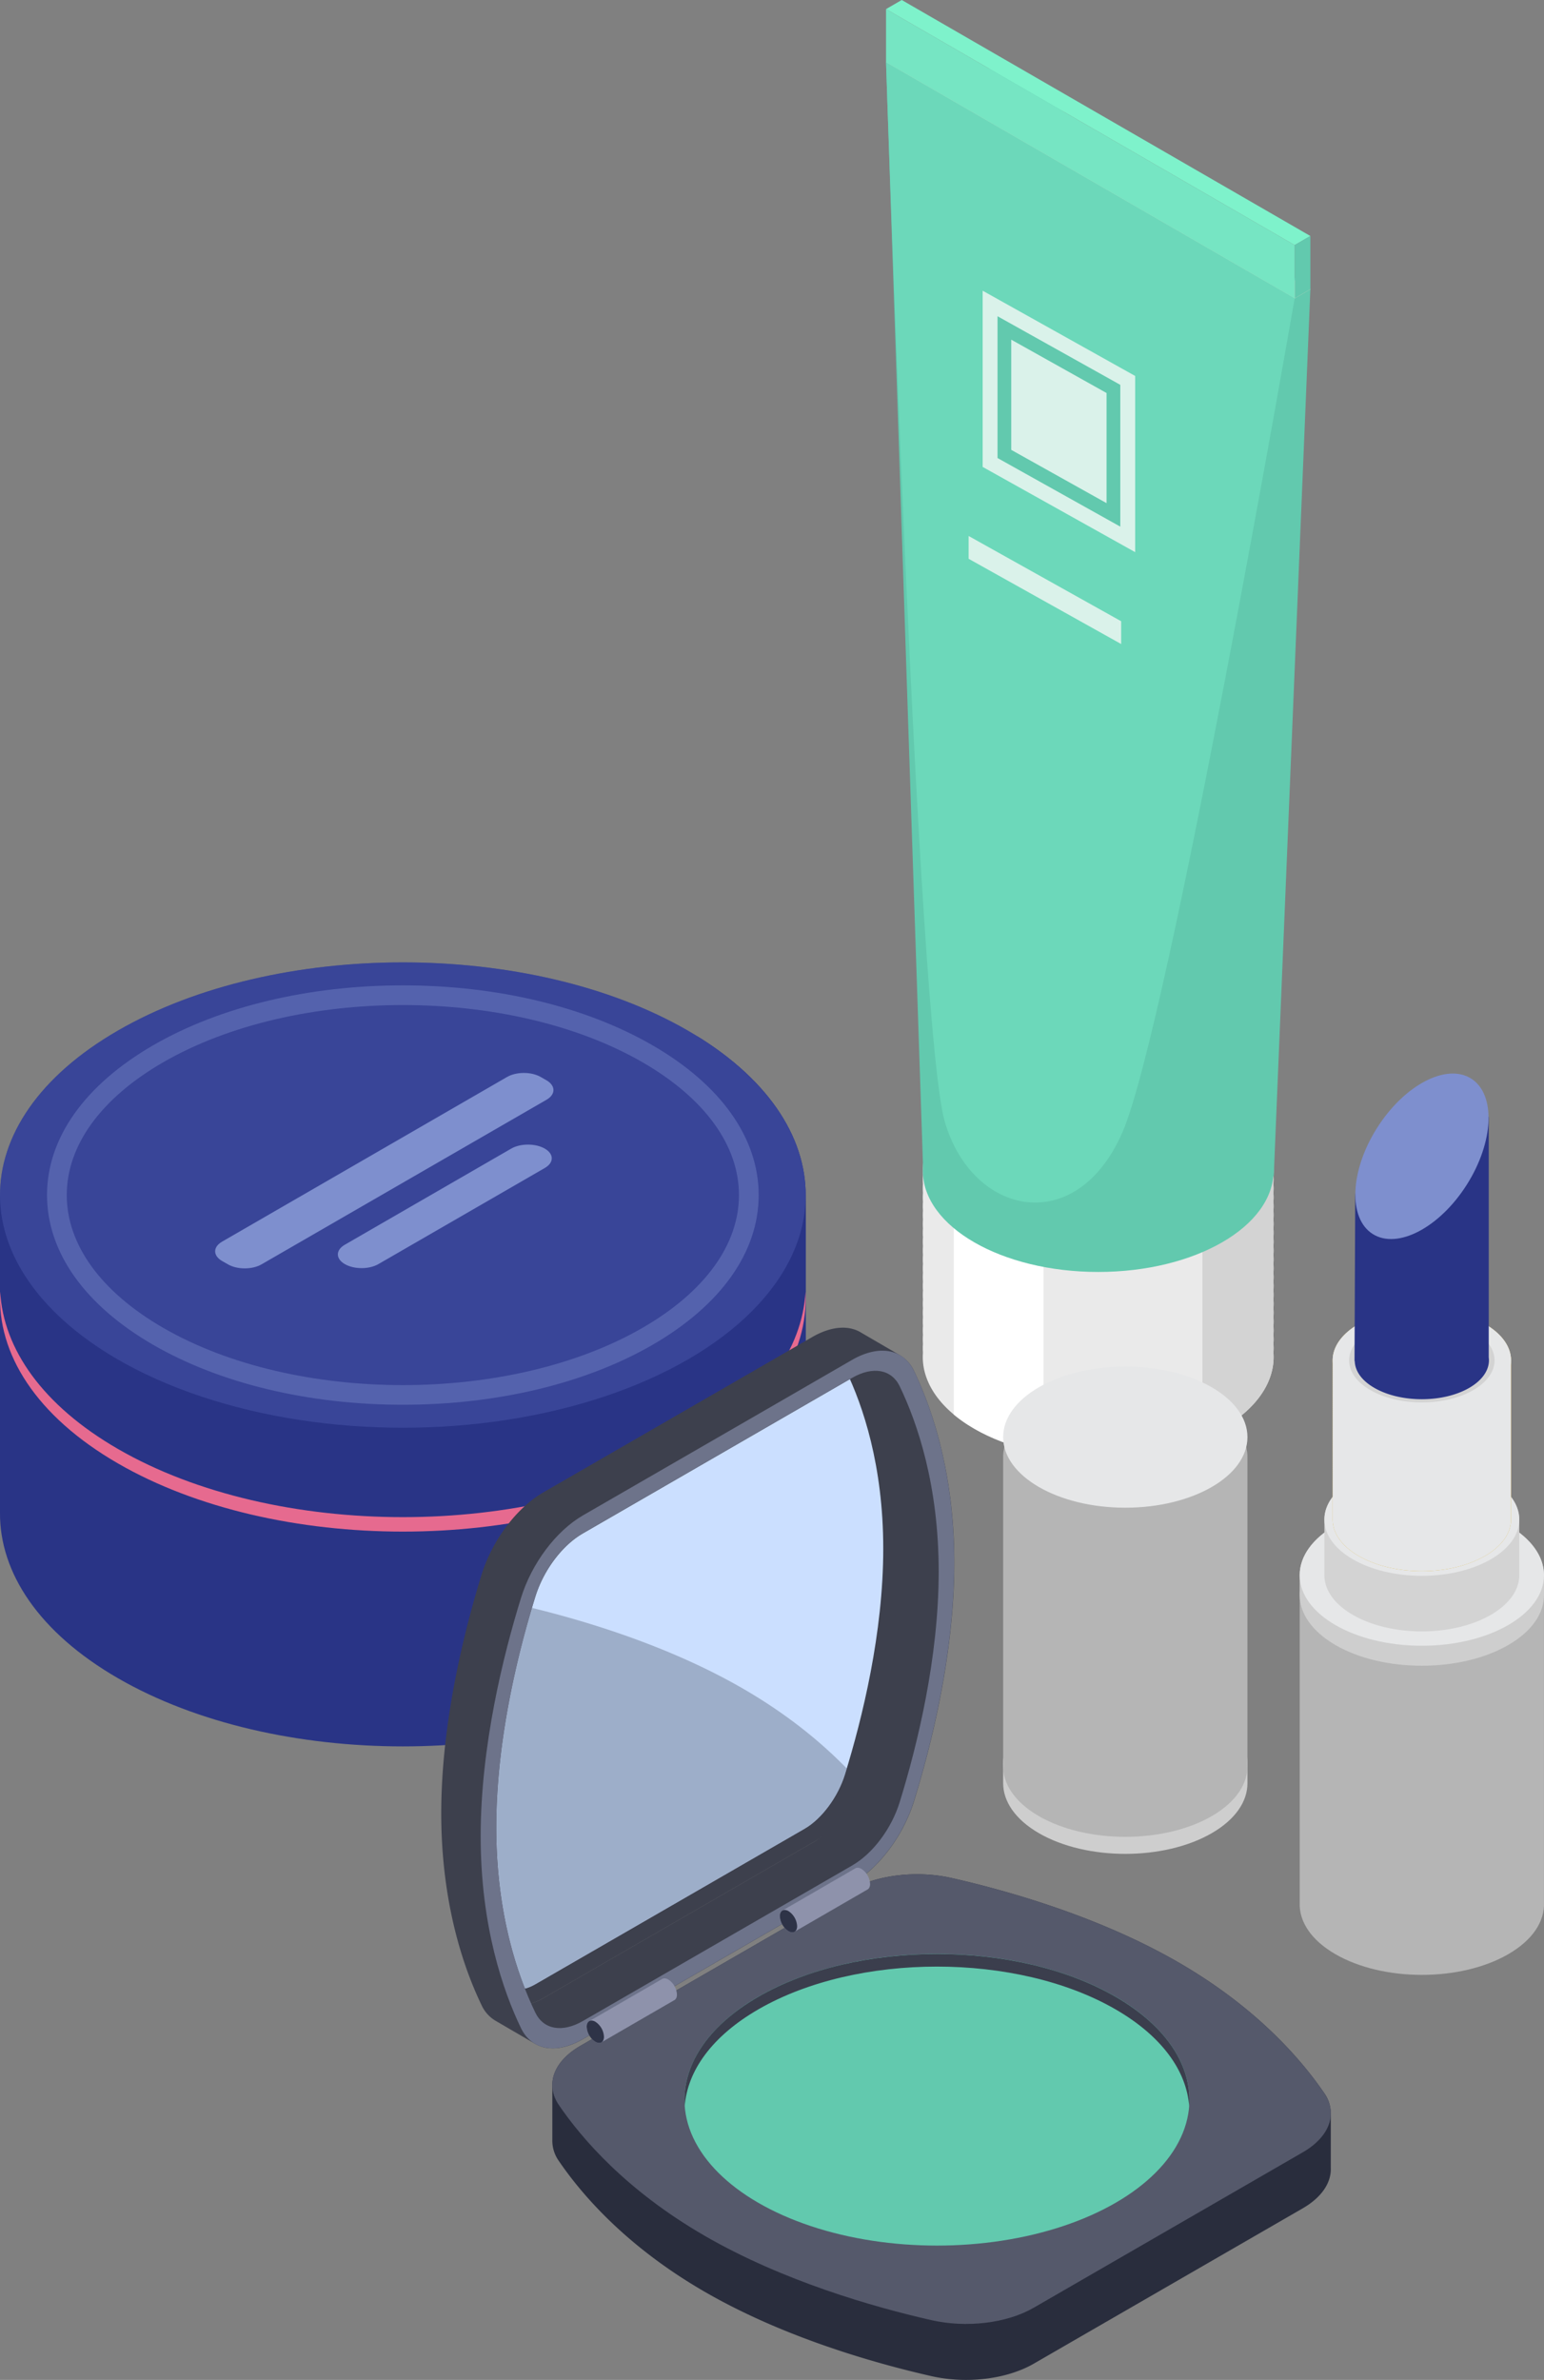
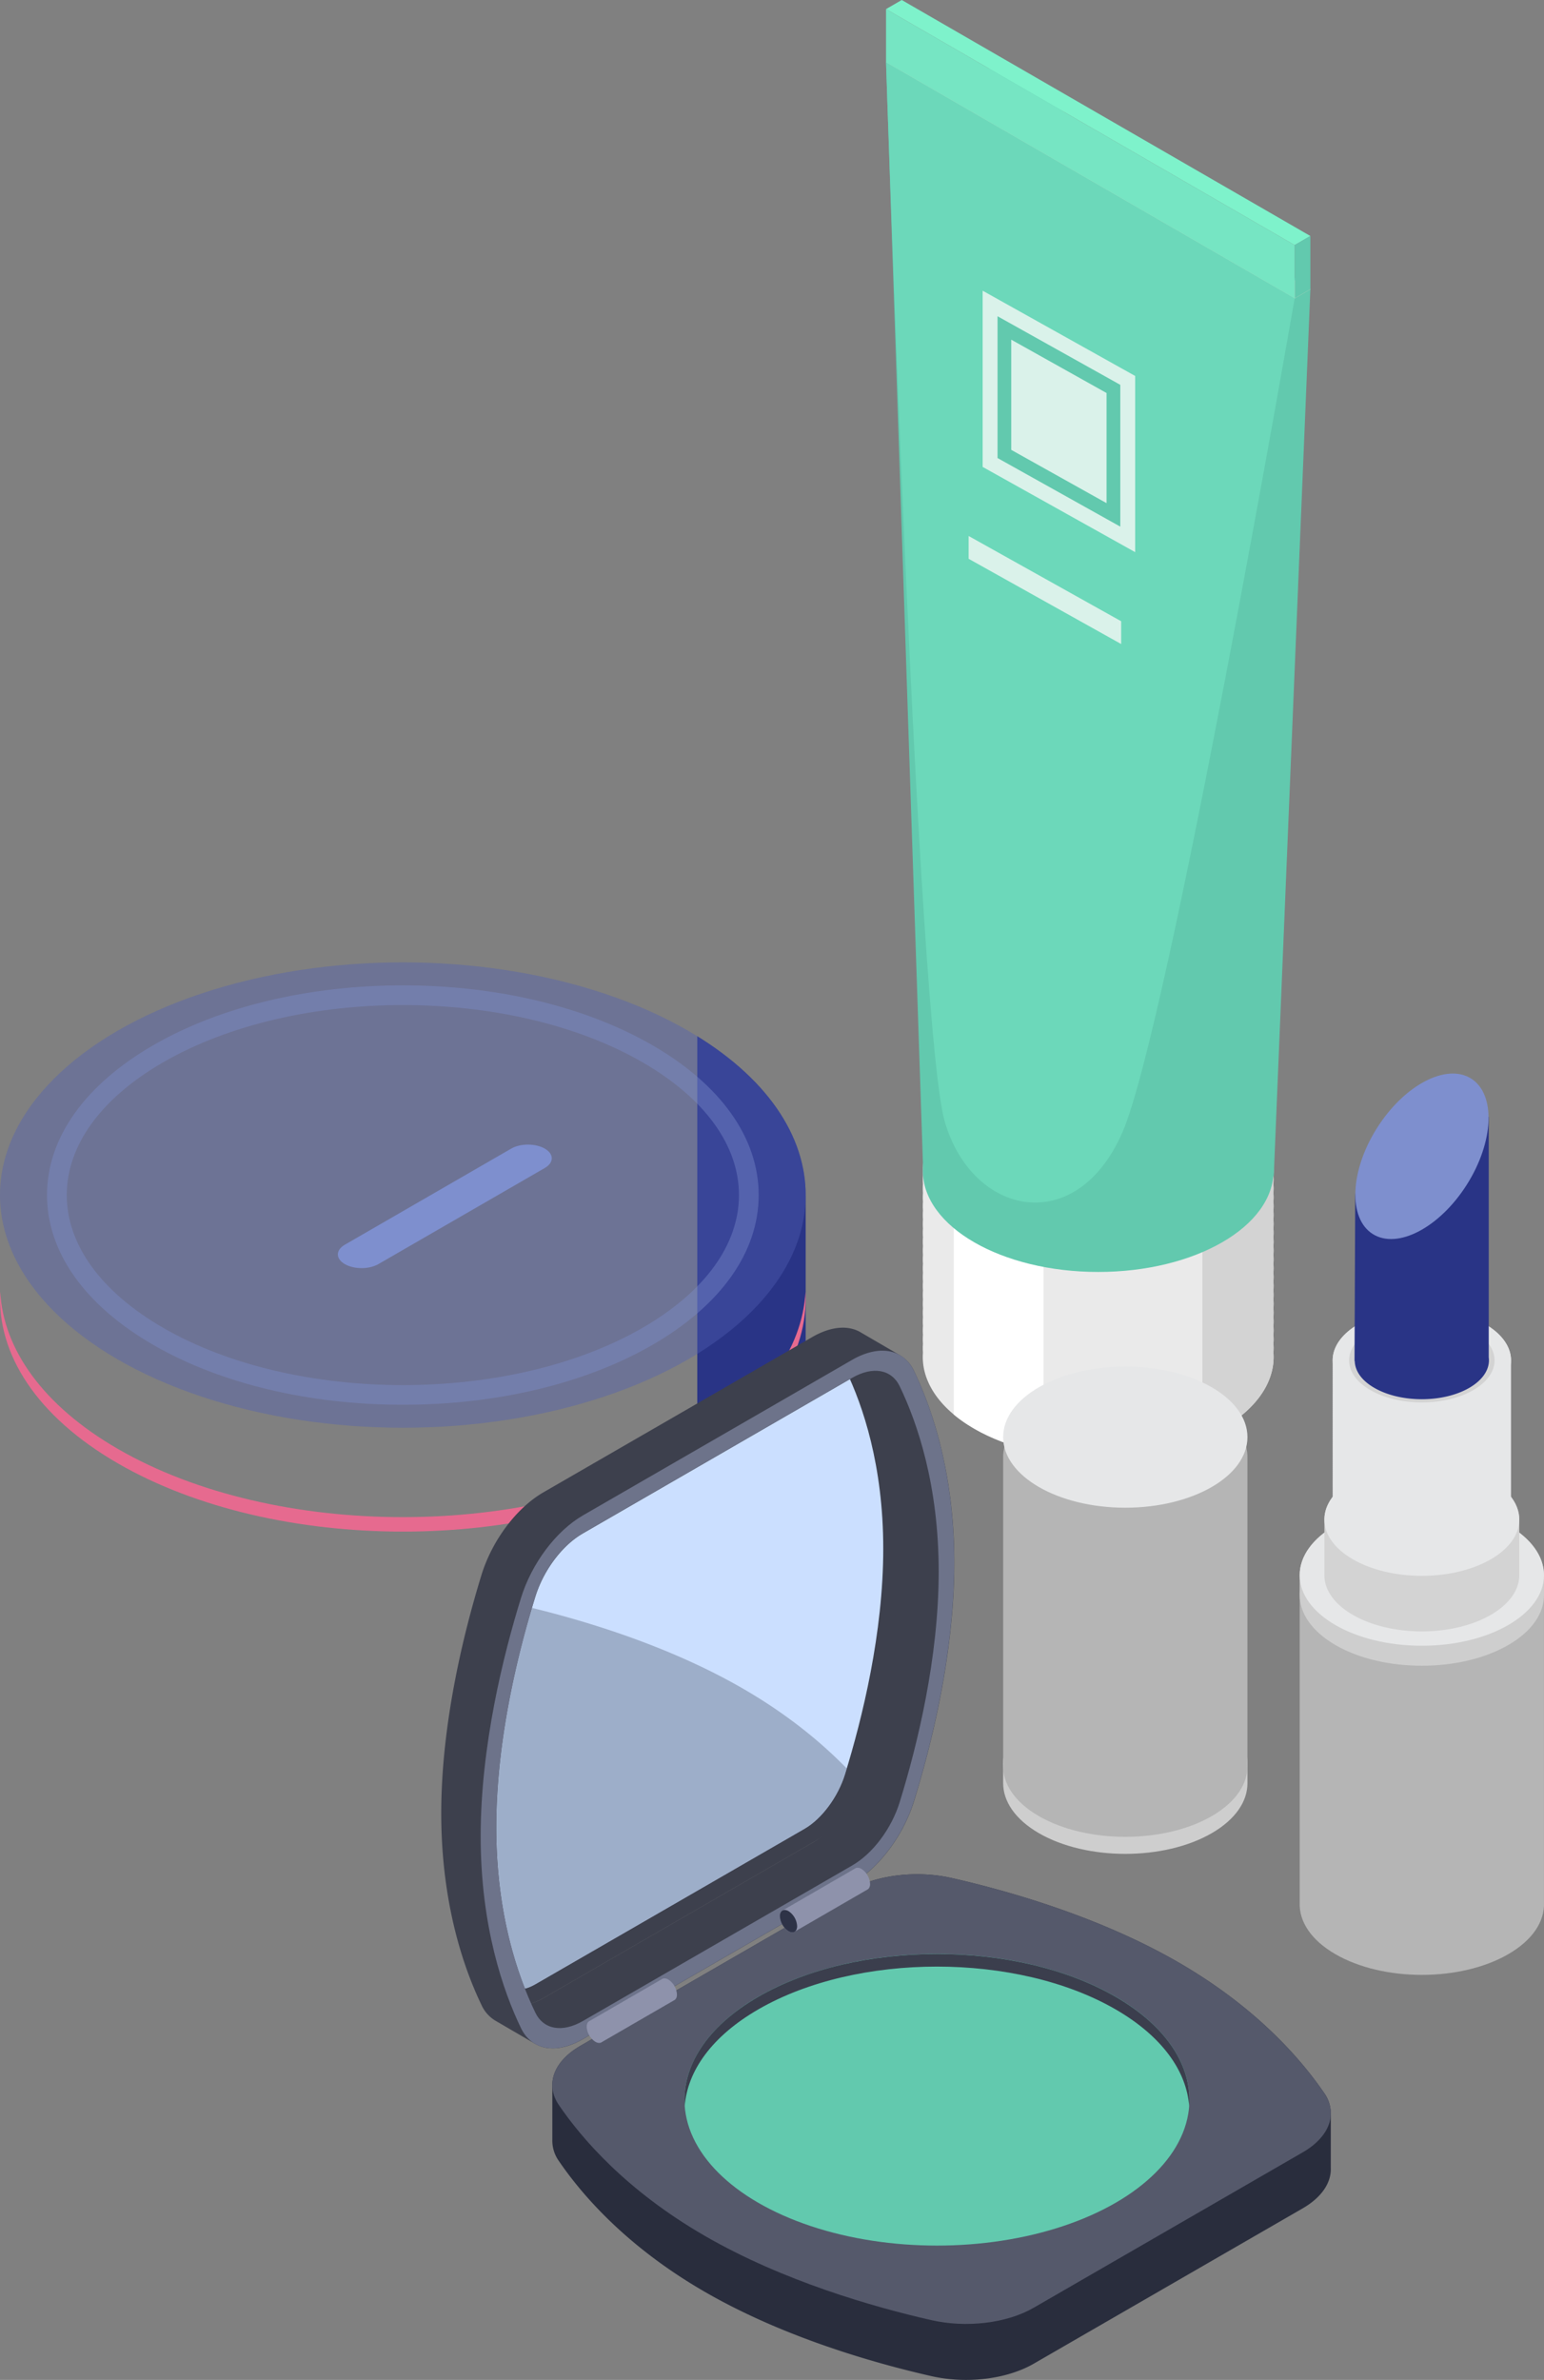
<svg xmlns="http://www.w3.org/2000/svg" viewBox="0 0 925.11 1425.36">
  <rect x="0" y="0" width="925.11" height="1425.36" fill="#808080" stroke="none" />
  <defs>
    <style>.a{fill:#eaeaea;}.b,.w{fill:#293486;}.c{fill:none;}.d,.o,.p,.w{isolation:isolate;}.e{clip-path:url(#a);}.f{fill:#fff;}.g{fill:#d3d3d3;}.h{fill:#62c9ae;}.i{fill:#ffdac9;}.j{fill:#7ef2cb;}.k{fill:#76e5c3;}.l{fill:#6cd8ba;}.m{fill:#daf2ea;}.n{clip-path:url(#b);}.o{fill:#5061b5;}.o,.p{opacity:0.4;}.q{fill:#7e8fce;}.r{fill:#e66a8f;mix-blend-mode:multiply;}.s{fill:#b5b5b5;}.t{fill:#cecece;}.u{fill:#e6e7e8;}.v{fill:#d9ae23;}.x{fill:#3d404d;}.y{fill:#cbdfff;}.z{fill:#6d738a;}.aa{fill:#292d3d;}.ab{fill:#55596b;}.ac{fill:#3b3e4d;}.ad{fill:#8e92ab;}.ae{fill:#2e3347;}.af{clip-path:url(#c);}.ag{opacity:0.28;}</style>
    <clipPath id="a">
      <path class="a" d="M763,703.78c1.24-16.4-9-33-30.67-45.56-41-23.69-107.57-23.69-148.61,0C562,670.74,551.79,687.38,553,703.78a36.2,36.2,0,0,0,0,5.31,36.33,36.33,0,0,0,0,5.32,36.2,36.2,0,0,0,0,5.31,36.33,36.33,0,0,0,0,5.32,36.2,36.2,0,0,0,0,5.31,36.33,36.33,0,0,0,0,5.32,36.2,36.2,0,0,0,0,5.31,36.33,36.33,0,0,0,0,5.32,36.2,36.2,0,0,0,0,5.31,36.33,36.33,0,0,0,0,5.32,36.2,36.2,0,0,0,0,5.31,36.2,36.2,0,0,0,0,5.31,36.33,36.33,0,0,0,0,5.32,36.2,36.2,0,0,0,0,5.31,36.33,36.33,0,0,0,0,5.32,36.2,36.2,0,0,0,0,5.31,36.33,36.33,0,0,0,0,5.32,36.2,36.2,0,0,0,0,5.31,36.33,36.33,0,0,0,0,5.32,36.2,36.2,0,0,0,0,5.31c-1.24,16.4,9,33,30.67,45.56,41,23.69,107.57,23.69,148.61,0C754,843.11,764.22,826.47,763,810.07a36.2,36.2,0,0,0,0-5.31,36.33,36.33,0,0,0,0-5.32,36.2,36.2,0,0,0,0-5.31,36.33,36.33,0,0,0,0-5.32,36.2,36.2,0,0,0,0-5.31,36.33,36.33,0,0,0,0-5.32,36.2,36.2,0,0,0,0-5.31,36.33,36.33,0,0,0,0-5.32,36.2,36.2,0,0,0,0-5.31,36.2,36.2,0,0,0,0-5.31,36.33,36.33,0,0,0,0-5.32,36.2,36.2,0,0,0,0-5.31,36.33,36.33,0,0,0,0-5.32,36.2,36.2,0,0,0,0-5.31,36.33,36.33,0,0,0,0-5.32,36.2,36.2,0,0,0,0-5.31,36.33,36.33,0,0,0,0-5.32,36.2,36.2,0,0,0,0-5.31,36.33,36.33,0,0,0,0-5.32A36.2,36.2,0,0,0,763,703.78Z" />
    </clipPath>
    <clipPath id="b">
      <path class="b" d="M482.73,716.31c.26-35.86-23.3-71.76-70.68-99.12-94.26-54.42-247.09-54.42-341.35,0C23.31,644.55-.24,680.45,0,716.31V906c-.25,35.85,23.3,71.76,70.69,99.11,94.26,54.43,247.09,54.43,341.35,0C459.43,977.78,483,941.87,482.73,906c0-.39,0-.77,0-1.16s0-.77,0-1.15,0-.77,0-1.15,0-.77,0-1.16,0-.76,0-1.15,0-.77,0-1.15,0-.77,0-1.15,0-.77,0-1.16,0-.77,0-1.15,0-.77,0-1.15,0-.77,0-1.16,0-.76,0-1.15,0-.77,0-1.15,0-.77,0-1.15,0-.77,0-1.16,0-.77,0-1.15,0-.77,0-1.15,0-.77,0-1.16,0-.76,0-1.15,0-.77,0-1.15,0-.77,0-1.15,0-.77,0-1.16,0-.77,0-1.15,0-.77,0-1.15,0-.77,0-1.16,0-122.45,0-122.84,0-.76,0-1.15,0-.77,0-1.15,0-.77,0-1.15,0-.77,0-1.16,0-.77,0-1.15,0-.77,0-1.15,0-.77,0-1.16,0-.76,0-1.15,0-.77,0-1.15,0-.77,0-1.15,0-.77,0-1.16,0-.77,0-1.15,0-.77,0-1.15,0-.77,0-1.16,0-.76,0-1.15,0-.77,0-1.15,0-.77,0-1.15,0-.77,0-1.16,0-.77,0-1.15,0-.77,0-1.15,0-.77,0-1.16,0-.76,0-1.15,0-.77,0-1.15,0-.77,0-1.15,0-.77,0-1.16,0-.77,0-1.15,0-.77,0-1.15,0-.77,0-1.16,0-.76,0-1.15,0-.77,0-1.15,0-.77,0-1.15,0-.77,0-1.16S482.74,716.69,482.73,716.31Z" />
    </clipPath>
    <clipPath id="c">
      <path class="c" d="M482.07,1095.3c10.29-6,20-19,24.21-32.59,10.46-33.81,22.93-84.71,22.93-135.16,0-45.92-10.35-79.9-20-101.58L349.29,918.32c-12.42,7.17-23.64,22.1-28.57,38-10.66,34.45-23.36,86.35-23.36,138,0,41.77,8.31,74.1,17.12,96.65a23.28,23.28,0,0,0,6.38-2.64Z" />
    </clipPath>
  </defs>
  <g class="d">
    <path class="a" d="M763,703.78c1.24-16.4-9-33-30.67-45.56-41-23.69-107.57-23.69-148.61,0C562,670.74,551.79,687.38,553,703.78a36.2,36.2,0,0,0,0,5.31,36.33,36.33,0,0,0,0,5.32,36.2,36.2,0,0,0,0,5.31,36.33,36.33,0,0,0,0,5.32,36.2,36.2,0,0,0,0,5.31,36.33,36.33,0,0,0,0,5.32,36.2,36.2,0,0,0,0,5.31,36.33,36.33,0,0,0,0,5.32,36.2,36.2,0,0,0,0,5.31,36.33,36.33,0,0,0,0,5.32,36.2,36.2,0,0,0,0,5.31,36.2,36.2,0,0,0,0,5.31,36.33,36.33,0,0,0,0,5.32,36.2,36.2,0,0,0,0,5.31,36.33,36.33,0,0,0,0,5.32,36.2,36.2,0,0,0,0,5.31,36.33,36.33,0,0,0,0,5.32,36.2,36.2,0,0,0,0,5.31,36.33,36.33,0,0,0,0,5.32,36.2,36.2,0,0,0,0,5.31c-1.24,16.4,9,33,30.67,45.56,41,23.69,107.57,23.69,148.61,0C754,843.11,764.22,826.47,763,810.07a36.2,36.2,0,0,0,0-5.31,36.33,36.33,0,0,0,0-5.32,36.2,36.2,0,0,0,0-5.31,36.33,36.33,0,0,0,0-5.32,36.2,36.2,0,0,0,0-5.31,36.33,36.33,0,0,0,0-5.32,36.2,36.2,0,0,0,0-5.31,36.33,36.33,0,0,0,0-5.32,36.2,36.2,0,0,0,0-5.31,36.2,36.2,0,0,0,0-5.31,36.33,36.33,0,0,0,0-5.32,36.2,36.2,0,0,0,0-5.31,36.33,36.33,0,0,0,0-5.32,36.2,36.2,0,0,0,0-5.31,36.33,36.33,0,0,0,0-5.32,36.2,36.2,0,0,0,0-5.31,36.33,36.33,0,0,0,0-5.32,36.2,36.2,0,0,0,0-5.31,36.33,36.33,0,0,0,0-5.32A36.2,36.2,0,0,0,763,703.78Z" />
    <g class="e">
      <rect class="f" x="571.47" y="697.34" width="53.76" height="252.43" />
      <rect class="g" x="720.44" y="682.22" width="53.76" height="252.43" />
    </g>
    <ellipse class="h" cx="658" cy="701.12" rx="105.08" ry="60.67" />
    <polygon class="h" points="785.13 173.26 763.19 704.34 553.07 699.14 530.88 37.34 602.2 41.77 785.13 173.26" />
    <polygon class="i" points="785.13 173.26 775.71 178.7 530.88 37.34 540.3 31.91 785.13 173.26" />
    <polygon class="j" points="785.13 141.35 775.71 146.79 530.88 5.44 540.3 0 785.13 141.35" />
    <polygon class="h" points="775.71 146.79 775.71 178.7 785.13 173.26 785.13 141.35 775.71 146.79" />
    <polygon class="k" points="530.88 37.34 530.88 5.44 775.71 146.79 775.71 178.7 530.88 37.34" />
    <path class="l" d="M530.88,37.34s18.69,578,35.22,634.53,78.89,69.58,106.45,6.2S775.71,178.7,775.71,178.7Z" />
    <polygon class="m" points="680.16 330.7 588.77 279.64 588.77 174.11 680.16 225.17 680.16 330.7" />
    <polygon class="m" points="671.76 385.72 580.37 334.67 580.37 321.01 671.76 372.07 671.76 385.72" />
    <path class="h" d="M597.69,189.4v84.92l73.55,41.09V230.49ZM663,301.34,605.9,269.43v-66L663,235.38Z" />
-     <path class="b" d="M482.73,716.31c.26-35.86-23.3-71.76-70.68-99.12-94.26-54.42-247.09-54.42-341.35,0C23.31,644.55-.24,680.45,0,716.31V906c-.25,35.85,23.3,71.76,70.69,99.11,94.26,54.43,247.09,54.43,341.35,0C459.43,977.78,483,941.87,482.73,906c0-.39,0-.77,0-1.16s0-.77,0-1.15,0-.77,0-1.15,0-.77,0-1.16,0-.76,0-1.15,0-.77,0-1.15,0-.77,0-1.15,0-.77,0-1.16,0-.77,0-1.15,0-.77,0-1.15,0-.77,0-1.16,0-.76,0-1.15,0-.77,0-1.15,0-.77,0-1.15,0-.77,0-1.16,0-.77,0-1.15,0-.77,0-1.15,0-.77,0-1.16,0-.76,0-1.15,0-.77,0-1.15,0-.77,0-1.15,0-.77,0-1.16,0-.77,0-1.15,0-.77,0-1.15,0-.77,0-1.16,0-122.45,0-122.84,0-.76,0-1.15,0-.77,0-1.15,0-.77,0-1.15,0-.77,0-1.16,0-.77,0-1.15,0-.77,0-1.15,0-.77,0-1.16,0-.76,0-1.15,0-.77,0-1.15,0-.77,0-1.15,0-.77,0-1.16,0-.77,0-1.15,0-.77,0-1.15,0-.77,0-1.16,0-.76,0-1.15,0-.77,0-1.15,0-.77,0-1.15,0-.77,0-1.16,0-.77,0-1.15,0-.77,0-1.15,0-.77,0-1.16,0-.76,0-1.15,0-.77,0-1.15,0-.77,0-1.15,0-.77,0-1.16,0-.77,0-1.15,0-.77,0-1.15,0-.77,0-1.16,0-.76,0-1.15,0-.77,0-1.15,0-.77,0-1.15,0-.77,0-1.16S482.74,716.69,482.73,716.31Z" />
    <g class="n">
      <polygon class="b" points="492.58 985.7 417.78 1107.38 417.78 586.49 492.58 586.49 492.58 985.7" />
    </g>
    <ellipse class="o" cx="241.37" cy="715.73" rx="241.37" ry="139.36" />
    <g class="p">
      <path class="q" d="M241.37,841.32c-56.39,0-109.49-12.73-149.52-35.85-41.06-23.7-63.67-55.57-63.67-89.74s22.61-66,63.67-89.74c40-23.11,93.13-35.84,149.52-35.84S350.87,602.88,390.9,626c41.06,23.71,63.67,55.58,63.67,89.74s-22.61,66-63.67,89.74C350.87,828.59,297.76,841.32,241.37,841.32Zm0-239.39c-52,0-104,11.43-143.62,34.29C60.5,657.73,40,686,40,715.73s20.51,58,57.76,79.52C176.94,841,305.8,841,385,795.25c37.24-21.51,57.76-49.75,57.76-79.52s-20.52-58-57.76-79.51C345.4,613.36,293.39,601.93,241.37,601.93Z" />
    </g>
    <path class="r" d="M412.05,867.82c-94.26,54.42-247.09,54.42-341.35,0C25.47,841.71,2,807.82.13,773.61c-2,37.09,21.53,74.56,70.57,102.87,94.26,54.42,247.09,54.42,341.35,0,49-28.31,72.55-65.78,70.57-102.87C480.78,807.82,457.27,841.71,412.05,867.82Z" />
-     <path class="q" d="M327.44,658.66,156.69,757.24c-5.55,3.21-14.56,3.21-20.11,0l-3.5-2c-5.56-3.21-5.56-8.41,0-11.61L303.83,645c5.55-3.2,14.56-3.2,20.11,0l3.5,2C333,650.25,333,655.45,327.44,658.66Z" />
    <path class="q" d="M326.41,699.53l-99.7,57.56c-5.55,3.21-14.56,3.21-20.11,0h0c-5.56-3.21-5.56-8.41,0-11.61l99.7-57.57c5.55-3.2,14.56-3.2,20.11,0h0C332,691.12,332,696.32,326.41,699.53Z" />
    <path class="s" d="M925.09,956.31c.44-11.14-6.69-22.37-21.42-30.87-28.59-16.5-74.93-16.5-103.51,0-14.73,8.5-21.87,19.73-21.42,30.87q0,1,0,2t0,2c0,.66,0,1.31,0,2s0,1.32,0,2,0,1.32,0,2,0,1.32,0,2,0,1.32,0,2,0,1.32,0,2,0,1.32,0,2,0,1.32,0,2,0,1.32,0,2,0,1.31,0,2,0,1.32,0,2,0,1.32,0,2,0,1.32,0,2,0,1.31,0,2,0,1.32,0,2,0,1.32,0,2,0,1.32,0,2,0,1.32,0,2,0,1.32,0,2,0,1.32,0,2,0,1.32,0,2,0,1.32,0,2,0,1.31,0,2,0,1.32,0,2,0,1.32,0,2,0,1.32,0,2,0,1.31,0,2,0,1.32,0,2,0,1.32,0,2,0,1.32,0,2,0,1.32,0,2,0,1.32,0,2,0,1.32,0,2,0,1.32,0,2,0,1.32,0,2,0,1.31,0,2,0,1.32,0,2,0,1.32,0,2,0,1.32,0,2,0,1.31,0,2,0,1.32,0,2,0,1.32,0,2,0,1.32,0,2,0,1.32,0,2,0,1.32,0,2,0,1.32,0,2,0,24.52,0,25.18,0,1.31,0,2,0,1.32,0,2,0,1.32,0,2,0,1.32,0,2,0,1.31,0,2,0,1.32,0,2,0,1.32,0,2,0,1.32,0,2,0,1.32,0,2,0,1.32,0,2,0,1.32,0,2,0,1.32,0,2,0,1.32,0,2,0,1.32,0,2,0,1.32,0,2,0,1.32,0,2,0,1.32,0,2,0,1.31,0,2,0,1.32,0,2,0,1.32,0,2,0,1.32,0,2,0,1.31,0,2,0,1.32,0,2,0,1.32,0,2,0,1.32,0,2,0,1.32,0,2,0,1.32,0,2,0,1.32,0,2,0,1.32,0,2,0,1.32,0,2,0,1.31,0,2c-.45,11.15,6.69,22.37,21.42,30.87,28.58,16.51,74.92,16.51,103.51,0,14.73-8.5,21.86-19.72,21.42-30.87,0-.66,0-1.32,0-2s0-1.32,0-2,0-1.32,0-2,0-1.32,0-2,0-1.32,0-2,0-1.31,0-2,0-1.32,0-2,0-1.32,0-2,0-1.32,0-2,0-1.31,0-2,0-1.32,0-2,0-1.32,0-2,0-1.32,0-2,0-1.32,0-2,0-1.32,0-2,0-1.32,0-2,0-1.32,0-2,0-1.32,0-2,0-1.31,0-2,0-1.32,0-2,0-1.32,0-2,0-1.32,0-2,0-1.31,0-2,0-1.32,0-2,0-1.32,0-2,0-1.32,0-2,0-1.32,0-2,0-1.32,0-2,0-1.32,0-2,0-1.32,0-2,0-1.32,0-2,0-24.52,0-25.18,0-1.32,0-2,0-1.32,0-2,0-1.31,0-2,0-1.32,0-2,0-1.32,0-2,0-1.32,0-2,0-1.31,0-2,0-1.32,0-2,0-1.32,0-2,0-1.32,0-2,0-1.32,0-2,0-1.32,0-2,0-1.32,0-2,0-1.32,0-2,0-1.32,0-2,0-1.31,0-2,0-1.32,0-2,0-1.32,0-2,0-1.32,0-2,0-1.31,0-2,0-1.32,0-2,0-1.32,0-2,0-1.32,0-2,0-1.32,0-2,0-1.32,0-2,0-1.32,0-2,0-1.32,0-2,0-1.32,0-2,0-1.31,0-2,0-1.32,0-2,0-1.32,0-2,0-1.32,0-2,0-1.31,0-2,0-1.32,0-2,0-1.32,0-2,0-1.32,0-2,0-1.32,0-2,0-1.32,0-2,0-1.32,0-2,0-1.32,0-2,0-1.32,0-2,0-1.31,0-2,0-1.32,0-2,0-1.32,0-2,0-1.32,0-2,0-1.31,0-2,0-1.32,0-2S925.11,957,925.09,956.31Z" />
    <path class="t" d="M925.1,943.47c0-10.84-7.11-21.69-21.43-30-28.59-16.5-74.93-16.5-103.51,0-14.33,8.27-21.47,19.12-21.44,30v11.78c0,10.84,7.11,21.68,21.44,30,28.58,16.51,74.92,16.51,103.51,0,14.32-8.27,21.47-19.11,21.43-30V943.47Z" />
    <ellipse class="u" cx="851.91" cy="943.4" rx="73.19" ry="42.26" />
    <path class="g" d="M910.29,910.29c.09-8.7-5.6-17.41-17.09-24-22.8-13.17-59.77-13.17-82.57,0-11.49,6.63-17.19,15.34-17.09,24a2.8,2.8,0,0,0,0,.41,2.81,2.81,0,0,0,0,.41,2.81,2.81,0,0,0,0,.41,2.8,2.8,0,0,0,0,.41,2.8,2.8,0,0,0,0,.41,2.94,2.94,0,0,0,0,.42,2.8,2.8,0,0,0,0,.41,2.8,2.8,0,0,0,0,.41,2.8,2.8,0,0,0,0,.41,2.81,2.81,0,0,0,0,.41,2.81,2.81,0,0,0,0,.41,2.8,2.8,0,0,0,0,.41,2.8,2.8,0,0,0,0,.41,2.94,2.94,0,0,0,0,.42,2.8,2.8,0,0,0,0,.41,2.8,2.8,0,0,0,0,.41,2.81,2.81,0,0,0,0,.41,2.81,2.81,0,0,0,0,.41,2.81,2.81,0,0,0,0,.41,2.8,2.8,0,0,0,0,.41,2.8,2.8,0,0,0,0,.41,2.94,2.94,0,0,0,0,.42,2.8,2.8,0,0,0,0,.41,2.8,2.8,0,0,0,0,.41,2.81,2.81,0,0,0,0,.41,2.81,2.81,0,0,0,0,.41,2.81,2.81,0,0,0,0,.41,2.8,2.8,0,0,0,0,.41,2.8,2.8,0,0,0,0,.41,2.94,2.94,0,0,0,0,.42,2.8,2.8,0,0,0,0,.41,2.8,2.8,0,0,0,0,.41,2.81,2.81,0,0,0,0,.41,2.81,2.81,0,0,0,0,.41,2.8,2.8,0,0,0,0,.41,2.8,2.8,0,0,0,0,.41,2.8,2.8,0,0,0,0,.41,2.94,2.94,0,0,0,0,.42,2.8,2.8,0,0,0,0,.41,2.8,2.8,0,0,0,0,.41,2.81,2.81,0,0,0,0,.41,2.81,2.81,0,0,0,0,.41,2.8,2.8,0,0,0,0,.41,2.8,2.8,0,0,0,0,.41,2.8,2.8,0,0,0,0,.41,2.94,2.94,0,0,0,0,.42,2.8,2.8,0,0,0,0,.41,2.8,2.8,0,0,0,0,.41,2.81,2.81,0,0,0,0,.41,2.81,2.81,0,0,0,0,.41,2.8,2.8,0,0,0,0,.41,2.8,2.8,0,0,0,0,.41,2.94,2.94,0,0,0,0,.42,2.8,2.8,0,0,0,0,.41,2.8,2.8,0,0,0,0,.41,2.8,2.8,0,0,0,0,.41,2.81,2.81,0,0,0,0,.41,2.81,2.81,0,0,0,0,.41,2.8,2.8,0,0,0,0,.41,2.8,2.8,0,0,0,0,.41,2.94,2.94,0,0,0,0,.42,2.8,2.8,0,0,0,0,.41,2.8,2.8,0,0,0,0,.41,2.81,2.81,0,0,0,0,.41,2.81,2.81,0,0,0,0,.41,2.81,2.81,0,0,0,0,.41,2.8,2.8,0,0,0,0,.41,2.8,2.8,0,0,0,0,.41,2.94,2.94,0,0,0,0,.42,2.8,2.8,0,0,0,0,.41,2.8,2.8,0,0,0,0,.41,2.81,2.81,0,0,0,0,.41,2.81,2.81,0,0,0,0,.41,2.81,2.81,0,0,0,0,.41,2.8,2.8,0,0,0,0,.41,2.8,2.8,0,0,0,0,.41,2.94,2.94,0,0,0,0,.42,2.8,2.8,0,0,0,0,.41,2.8,2.8,0,0,0,0,.41,2.81,2.81,0,0,0,0,.41c-.1,8.7,5.6,17.41,17.09,24,22.8,13.17,59.77,13.17,82.57,0,11.49-6.63,17.18-15.34,17.09-24v-32.9Z" />
    <ellipse class="u" cx="851.91" cy="910.08" rx="58.39" ry="33.71" />
-     <path class="v" d="M905.34,815.36c.27-8.09-4.93-16.23-15.63-22.41-20.87-12.05-54.72-12.05-75.59,0-10.7,6.18-15.9,14.32-15.63,22.41a11.61,11.61,0,0,0,0,1.18,11.61,11.61,0,0,0,0,1.18,11.41,11.41,0,0,0,0,1.17,11.61,11.61,0,0,0,0,1.18,11.61,11.61,0,0,0,0,1.18,11.41,11.41,0,0,0,0,1.17,11.61,11.61,0,0,0,0,1.18,11.41,11.41,0,0,0,0,1.17,11.61,11.61,0,0,0,0,1.18,11.61,11.61,0,0,0,0,1.18,11.41,11.41,0,0,0,0,1.17,11.61,11.61,0,0,0,0,1.18,11.61,11.61,0,0,0,0,1.18,11.41,11.41,0,0,0,0,1.17,11.61,11.61,0,0,0,0,1.18,11.61,11.61,0,0,0,0,1.18,11.41,11.41,0,0,0,0,1.17,11.61,11.61,0,0,0,0,1.18,11.61,11.61,0,0,0,0,1.18,11.41,11.41,0,0,0,0,1.17,11.61,11.61,0,0,0,0,1.18,11.61,11.61,0,0,0,0,1.18,11.41,11.41,0,0,0,0,1.17,11.61,11.61,0,0,0,0,1.18,11.61,11.61,0,0,0,0,1.18,11.41,11.41,0,0,0,0,1.17,11.61,11.61,0,0,0,0,1.18,11.61,11.61,0,0,0,0,1.18,11.41,11.41,0,0,0,0,1.17,11.61,11.61,0,0,0,0,1.18,11.61,11.61,0,0,0,0,1.18,11.41,11.41,0,0,0,0,1.17,11.61,11.61,0,0,0,0,1.18,11.61,11.61,0,0,0,0,1.18,11.41,11.41,0,0,0,0,1.17,11.61,11.61,0,0,0,0,1.18,11.61,11.61,0,0,0,0,1.18,11.41,11.41,0,0,0,0,1.17,11.61,11.61,0,0,0,0,1.18,11.61,11.61,0,0,0,0,1.18,11.41,11.41,0,0,0,0,1.17,11.61,11.61,0,0,0,0,1.18,11.61,11.61,0,0,0,0,1.18,11.41,11.41,0,0,0,0,1.17,11.61,11.61,0,0,0,0,1.18,11.61,11.61,0,0,0,0,1.18,11.41,11.41,0,0,0,0,1.17,11.61,11.61,0,0,0,0,1.18,11.61,11.61,0,0,0,0,1.18,11.41,11.41,0,0,0,0,1.17,11.61,11.61,0,0,0,0,1.18,11.61,11.61,0,0,0,0,1.18,11.41,11.41,0,0,0,0,1.17,11.61,11.61,0,0,0,0,1.18,11.61,11.61,0,0,0,0,1.18,11.41,11.41,0,0,0,0,1.17,11.61,11.61,0,0,0,0,1.18,11.61,11.61,0,0,0,0,1.18,11.41,11.41,0,0,0,0,1.17,11.61,11.61,0,0,0,0,1.18,11.61,11.61,0,0,0,0,1.18,11.41,11.41,0,0,0,0,1.17,11.61,11.61,0,0,0,0,1.18,11.61,11.61,0,0,0,0,1.18,11.41,11.41,0,0,0,0,1.17,11.61,11.61,0,0,0,0,1.18,11.61,11.61,0,0,0,0,1.18,11.41,11.41,0,0,0,0,1.17,11.61,11.61,0,0,0,0,1.18,11.61,11.61,0,0,0,0,1.18,11.41,11.41,0,0,0,0,1.17,11.61,11.61,0,0,0,0,1.18,11.61,11.61,0,0,0,0,1.18,11.41,11.41,0,0,0,0,1.17,11.61,11.61,0,0,0,0,1.18,11.61,11.61,0,0,0,0,1.18,11.41,11.41,0,0,0,0,1.17,11.61,11.61,0,0,0,0,1.18,11.61,11.61,0,0,0,0,1.18,11.41,11.41,0,0,0,0,1.17c-.27,8.1,4.93,16.24,15.63,22.41C835,944,868.84,944,889.71,931.9c10.7-6.17,15.9-14.31,15.63-22.41q0-.59,0-1.17c0-.4,0-.79,0-1.18s0-.78,0-1.18,0-.78,0-1.17,0-.79,0-1.18,0-.78,0-1.18,0-.78,0-1.17,0-.79,0-1.18,0-.78,0-1.18,0-.78,0-1.17,0-.79,0-1.18,0-.78,0-1.18,0-.78,0-1.17,0-.79,0-1.18,0-.78,0-1.18,0-.78,0-1.17,0-.79,0-1.18,0-.78,0-1.18,0-.78,0-1.17,0-.79,0-1.18,0-.78,0-1.18,0-.78,0-1.17,0-.79,0-1.18,0-.78,0-1.18,0-.78,0-1.17,0-.79,0-1.18,0-.78,0-1.18,0-.78,0-1.17,0-.79,0-1.18,0-.78,0-1.18,0-.78,0-1.17,0-.79,0-1.18,0-.78,0-1.18,0-.78,0-1.17,0-.79,0-1.18,0-.78,0-1.18,0-.78,0-1.17,0-.79,0-1.18,0-.78,0-1.18,0-.78,0-1.17,0-.79,0-1.18,0-.78,0-1.18,0-.78,0-1.17,0-.79,0-1.18,0-.78,0-1.18,0-.78,0-1.17,0-.79,0-1.18,0-.78,0-1.18,0-.78,0-1.17,0-.79,0-1.18,0-.78,0-1.18,0-.78,0-1.17,0-.79,0-1.18,0-.78,0-1.18,0-.78,0-1.17,0-.79,0-1.18,0-.78,0-1.18,0-.78,0-1.17,0-.79,0-1.18,0-.78,0-1.18,0-.78,0-1.17,0-.79,0-1.18,0-.78,0-1.18,0-.78,0-1.17,0-.79,0-1.18,0-.78,0-1.18,0-.78,0-1.17,0-.79,0-1.18,0-.78,0-1.18,0-.78,0-1.17,0-.79,0-1.18,0-.78,0-1.18,0-.78,0-1.17,0-.79,0-1.18,0-.78,0-1.17,0-.79,0-1.18,0-.79,0-1.18,0-.78,0-1.17,0-.79,0-1.18S905.35,815.75,905.34,815.36Z" />
    <path class="u" d="M905.34,815.36c.27-8.09-4.93-16.23-15.63-22.41-20.87-12.05-54.72-12.05-75.59,0-10.7,6.18-15.9,14.32-15.63,22.41a11.61,11.61,0,0,0,0,1.18,11.61,11.61,0,0,0,0,1.18,11.41,11.41,0,0,0,0,1.17,11.61,11.61,0,0,0,0,1.18,11.61,11.61,0,0,0,0,1.18,11.41,11.41,0,0,0,0,1.17,11.61,11.61,0,0,0,0,1.18,11.41,11.41,0,0,0,0,1.17,11.61,11.61,0,0,0,0,1.18,11.61,11.61,0,0,0,0,1.18,11.41,11.41,0,0,0,0,1.17,11.61,11.61,0,0,0,0,1.18,11.61,11.61,0,0,0,0,1.18,11.41,11.41,0,0,0,0,1.17,11.61,11.61,0,0,0,0,1.18,11.61,11.61,0,0,0,0,1.18,11.41,11.41,0,0,0,0,1.17,11.61,11.61,0,0,0,0,1.18,11.61,11.61,0,0,0,0,1.18,11.41,11.41,0,0,0,0,1.17,11.61,11.61,0,0,0,0,1.18,11.61,11.61,0,0,0,0,1.18,11.41,11.41,0,0,0,0,1.17,11.61,11.61,0,0,0,0,1.18,11.61,11.61,0,0,0,0,1.18,11.41,11.41,0,0,0,0,1.17,11.61,11.61,0,0,0,0,1.18,11.61,11.61,0,0,0,0,1.18,11.41,11.41,0,0,0,0,1.17,11.61,11.61,0,0,0,0,1.18,11.61,11.61,0,0,0,0,1.18,11.41,11.41,0,0,0,0,1.17,11.61,11.61,0,0,0,0,1.18,11.61,11.61,0,0,0,0,1.18,11.41,11.41,0,0,0,0,1.17,11.61,11.61,0,0,0,0,1.18,11.61,11.61,0,0,0,0,1.18,11.41,11.41,0,0,0,0,1.17,11.61,11.61,0,0,0,0,1.18,11.61,11.61,0,0,0,0,1.18,11.41,11.41,0,0,0,0,1.17,11.61,11.61,0,0,0,0,1.18,11.61,11.61,0,0,0,0,1.18,11.41,11.41,0,0,0,0,1.17,11.61,11.61,0,0,0,0,1.18,11.61,11.61,0,0,0,0,1.18,11.41,11.41,0,0,0,0,1.17,11.61,11.61,0,0,0,0,1.18,11.61,11.61,0,0,0,0,1.18,11.41,11.41,0,0,0,0,1.17,11.61,11.61,0,0,0,0,1.18,11.61,11.61,0,0,0,0,1.18,11.41,11.41,0,0,0,0,1.17,11.61,11.61,0,0,0,0,1.18,11.61,11.61,0,0,0,0,1.18,11.41,11.41,0,0,0,0,1.17,11.61,11.61,0,0,0,0,1.18,11.61,11.61,0,0,0,0,1.18,11.41,11.41,0,0,0,0,1.17,11.61,11.61,0,0,0,0,1.18,11.61,11.61,0,0,0,0,1.18,11.41,11.41,0,0,0,0,1.17,11.61,11.61,0,0,0,0,1.18,11.61,11.61,0,0,0,0,1.18,11.41,11.41,0,0,0,0,1.17,11.61,11.61,0,0,0,0,1.18,11.61,11.61,0,0,0,0,1.18,11.41,11.41,0,0,0,0,1.17,11.61,11.61,0,0,0,0,1.18,11.61,11.61,0,0,0,0,1.18,11.41,11.41,0,0,0,0,1.17,11.61,11.61,0,0,0,0,1.18,11.61,11.61,0,0,0,0,1.18,11.41,11.41,0,0,0,0,1.17,11.61,11.61,0,0,0,0,1.18,11.61,11.61,0,0,0,0,1.18,11.41,11.41,0,0,0,0,1.17,11.61,11.61,0,0,0,0,1.18,11.61,11.61,0,0,0,0,1.18,11.41,11.41,0,0,0,0,1.17c-.27,8.1,4.93,16.24,15.63,22.41C835,944,868.84,944,889.71,931.9c10.7-6.17,15.9-14.31,15.63-22.41q0-.59,0-1.17c0-.4,0-.79,0-1.18s0-.78,0-1.18,0-.78,0-1.17,0-.79,0-1.18,0-.78,0-1.18,0-.78,0-1.17,0-.79,0-1.18,0-.78,0-1.18,0-.78,0-1.17,0-.79,0-1.18,0-.78,0-1.18,0-.78,0-1.17,0-.79,0-1.18,0-.78,0-1.18,0-.78,0-1.17,0-.79,0-1.18,0-.78,0-1.18,0-.78,0-1.17,0-.79,0-1.18,0-.78,0-1.18,0-.78,0-1.17,0-.79,0-1.18,0-.78,0-1.18,0-.78,0-1.17,0-.79,0-1.18,0-.78,0-1.18,0-.78,0-1.17,0-.79,0-1.18,0-.78,0-1.18,0-.78,0-1.17,0-.79,0-1.18,0-.78,0-1.18,0-.78,0-1.17,0-.79,0-1.18,0-.78,0-1.18,0-.78,0-1.17,0-.79,0-1.18,0-.78,0-1.18,0-.78,0-1.17,0-.79,0-1.18,0-.78,0-1.18,0-.78,0-1.17,0-.79,0-1.18,0-.78,0-1.18,0-.78,0-1.17,0-.79,0-1.18,0-.78,0-1.18,0-.78,0-1.17,0-.79,0-1.18,0-.78,0-1.18,0-.78,0-1.17,0-.79,0-1.18,0-.78,0-1.18,0-.78,0-1.17,0-.79,0-1.18,0-.78,0-1.18,0-.78,0-1.17,0-.79,0-1.18,0-.78,0-1.18,0-.78,0-1.17,0-.79,0-1.18,0-.78,0-1.18,0-.78,0-1.17,0-.79,0-1.18,0-.78,0-1.18,0-.78,0-1.17,0-.79,0-1.18,0-.78,0-1.18,0-.78,0-1.17,0-.79,0-1.18,0-.78,0-1.18,0-.78,0-1.17,0-.79,0-1.18,0-.78,0-1.17,0-.79,0-1.18,0-.79,0-1.18,0-.78,0-1.17,0-.79,0-1.18S905.35,815.75,905.34,815.36Z" />
    <ellipse class="u" cx="851.91" cy="814.77" rx="53.45" ry="30.86" />
    <ellipse class="g" cx="851.91" cy="814.77" rx="43.58" ry="25.16" />
    <path class="w" d="M892,812.91v-144H837.47c-.85,3.27-3.82,6.19-7.29,6.18-.22.86-.5,1.69-.69,2.56-1,4.67-1.6,9.43-2.79,14.08a89.22,89.22,0,0,1-3,9.44c.53,3.68,1.53,7.14.73,10.88a9.61,9.61,0,0,1-11.92,7.37c-.31-.09-.2-4.67-.5-4.78l-.42,100.48h.13c.13,5.83,4,11.65,11.76,16.1,15.69,9.06,41.14,9.06,56.83,0C889,826.17,892.87,819.45,892,812.91Z" />
    <ellipse class="q" cx="851.96" cy="692.47" rx="55.1" ry="31.81" transform="translate(-189.14 1040.99) rotate(-57.61)" />
    <path class="t" d="M747.43,1056.15c0-10.84-7.11-21.68-21.43-30-28.58-16.51-74.93-16.51-103.51,0-14.33,8.27-21.47,19.11-21.44,30v11.78c0,10.84,7.11,21.69,21.44,30,28.58,16.5,74.93,16.5,103.51,0,14.32-8.27,21.47-19.12,21.43-30v-11.78Z" />
    <ellipse class="u" cx="674.24" cy="1056.08" rx="73.19" ry="42.26" />
    <path class="s" d="M747.42,873.64c.44-11.14-6.69-22.37-21.42-30.87-28.58-16.51-74.93-16.51-103.51,0-14.73,8.5-21.87,19.73-21.42,30.87q0,1,0,2c0,.66,0,1.31,0,2s0,1.32,0,2,0,1.32,0,2,0,1.32,0,2,0,1.32,0,2,0,1.32,0,2,0,1.32,0,2,0,1.32,0,2,0,1.32,0,2,0,1.31,0,2,0,1.32,0,2,0,1.32,0,2,0,1.32,0,2,0,1.31,0,2,0,1.32,0,2,0,1.32,0,2,0,1.32,0,2,0,1.32,0,2,0,1.32,0,2,0,1.32,0,2,0,1.32,0,2,0,1.32,0,2,0,1.32,0,2,0,1.32,0,2,0,1.32,0,2,0,1.32,0,2,0,1.31,0,2,0,1.32,0,2,0,1.32,0,2,0,1.32,0,2,0,1.31,0,2,0,1.32,0,2,0,1.32,0,2,0,1.32,0,2,0,1.32,0,2,0,1.32,0,2,0,1.32,0,2,0,1.32,0,2,0,1.32,0,2,0,1.31,0,2,0,1.32,0,2,0,1.32,0,2,0,1.32,0,2,0,1.31,0,2,0,1.32,0,2,0,1.32,0,2,0,1.32,0,2,0,24.51,0,25.17,0,1.32,0,2,0,1.32,0,2,0,1.32,0,2,0,1.31,0,2,0,1.32,0,2,0,1.32,0,2,0,1.32,0,2,0,1.31,0,2,0,1.32,0,2,0,1.32,0,2,0,1.32,0,2,0,1.32,0,2,0,1.32,0,2,0,1.32,0,2,0,1.32,0,2,0,1.32,0,2,0,1.31,0,2,0,1.32,0,2,0,1.32,0,2,0,1.32,0,2,0,1.31,0,2,0,1.32,0,2,0,1.32,0,2,0,1.32,0,2,0,1.32,0,2,0,1.32,0,2,0,1.32,0,2,0,1.32,0,2,0,1.32,0,2,0,1.31,0,2,0,1.32,0,2c-.45,11.14,6.69,22.37,21.42,30.87,28.58,16.5,74.93,16.5,103.51,0,14.73-8.5,21.86-19.73,21.42-30.87q0-1,0-2c0-.66,0-1.32,0-2s0-1.32,0-2,0-1.32,0-2,0-1.32,0-2,0-1.32,0-2,0-1.31,0-2,0-1.32,0-2,0-1.32,0-2,0-1.32,0-2,0-1.31,0-2,0-1.32,0-2,0-1.32,0-2,0-1.32,0-2,0-1.32,0-2,0-1.32,0-2,0-1.32,0-2,0-1.32,0-2,0-1.32,0-2,0-1.31,0-2,0-1.32,0-2,0-1.32,0-2,0-1.32,0-2,0-1.31,0-2,0-1.32,0-2,0-1.32,0-2,0-1.32,0-2,0-1.32,0-2,0-1.32,0-2,0-1.32,0-2,0-1.32,0-2,0-24.51,0-25.17,0-1.32,0-2,0-1.32,0-2,0-1.32,0-2,0-1.31,0-2,0-1.32,0-2,0-1.32,0-2,0-1.32,0-2,0-1.32,0-2,0-1.32,0-2,0-1.32,0-2,0-1.32,0-2,0-1.32,0-2,0-1.31,0-2,0-1.32,0-2,0-1.32,0-2,0-1.32,0-2,0-1.31,0-2,0-1.32,0-2,0-1.32,0-2,0-1.32,0-2,0-1.32,0-2,0-1.32,0-2,0-1.32,0-2,0-1.32,0-2,0-1.32,0-2,0-1.31,0-2,0-1.32,0-2,0-1.32,0-2,0-1.32,0-2,0-1.31,0-2,0-1.32,0-2,0-1.32,0-2,0-1.32,0-2,0-1.32,0-2,0-1.32,0-2,0-1.32,0-2,0-1.32,0-2,0-1.32,0-2,0-1.32,0-2,0-1.32,0-2,0-1.32,0-2,0-1.32,0-2,0-1.31,0-2,0-1.32,0-2,0-1.32,0-2,0-1.32,0-2,0-1.31,0-2S747.44,874.3,747.42,873.64Z" />
    <ellipse class="u" cx="674.24" cy="860.72" rx="73.19" ry="42.26" />
    <path class="x" d="M325.65,1196.66c-12.43,7.17-23.64,5.19-28.57-5.06-10.66-22.13-23.37-59.36-23.37-111s12.71-103.55,23.36-138c4.94-15.94,16.15-30.88,28.58-38.05l161.2-93.07c12.43-7.18,30.14-6.81,35.07,3.43,10.65,22.14,20.75,61.09,20.75,112.74s-13.29,107.43-23.95,141.87c-4.93,15.94-19.44,26.9-31.87,34.07Z" />
    <path class="y" d="M311.66,1191.35c-2.86,0-4.64-1.17-6-3.9-10.23-21.24-22.42-57-22.42-106.86,0-50.46,12.47-101.35,22.93-135.16,4.2-13.55,13.93-26.65,24.21-32.59l161.21-93.07c4.28-2.47,7.36-3,9.2-3,2.86,0,4.64,1.16,6,3.9,10.23,21.24,22.42,57,22.42,106.86,0,50.45-12.47,101.35-22.93,135.16-4.19,13.55-13.92,26.64-24.21,32.59l-161.21,93.06C316.58,1190.83,313.5,1191.35,311.66,1191.35Z" />
    <path class="x" d="M547.63,821.06a21.15,21.15,0,0,0-9-9.73c-.37-.23-.74-.45-1.13-.66s-.74-.45-1.12-.65-.75-.45-1.13-.66-.74-.45-1.12-.65-.75-.45-1.13-.66-.74-.45-1.13-.66-.74-.45-1.12-.65-.75-.45-1.13-.66-.74-.45-1.12-.65-.75-.45-1.13-.66-.74-.45-1.13-.65-.74-.45-1.12-.66-.75-.45-1.13-.65-.74-.46-1.12-.66-.75-.45-1.13-.66-.74-.45-1.13-.65-.74-.45-1.12-.66-.75-.45-1.13-.65-.74-.45-1.12-.66-.75-.45-1.13-.65c-7.51-4.72-18-4-29.28,2.48l-42.41,24.49-76.38,44.1-42.41,24.48c-16.1,9.3-30.71,28.71-37.13,49.47C278,977.32,264.38,1031.76,264.38,1086s13.59,93,24.14,114.87a21,21,0,0,0,9,9.74c.37.23.74.45,1.12.65s.75.45,1.13.66.74.45,1.12.65.75.45,1.13.66.74.45,1.13.66.74.45,1.12.65.75.45,1.13.66.74.45,1.12.65.75.45,1.13.66.74.45,1.13.65.74.45,1.12.66.75.45,1.13.65.74.45,1.12.66.75.45,1.13.66.74.45,1.13.65.74.45,1.12.66.75.45,1.13.65.74.45,1.12.66.75.45,1.13.65.74.45,1.13.66c7.51,4.71,18,4,29.28-2.49l42.41-24.49,76.38-44.09,42.41-24.49c16.1-9.29,30.71-28.71,37.13-49.46,10.55-34.09,24.13-88.53,24.13-142.74S558.17,843,547.63,821.06ZM297.36,1094.35c0-51.64,12.7-103.54,23.36-138,4.93-15.94,16.15-30.87,28.57-38L510.5,825.25A34,34,0,0,1,518,822c10,22.58,20.84,57.93,20.84,105.55,0,51.65-12.71,103.55-23.36,138-4.93,15.94-16.15,30.88-28.58,38l-161.2,93.07a34.65,34.65,0,0,1-7.45,3.25C308.16,1177.33,297.36,1142,297.36,1094.35Z" />
    <path class="z" d="M547.63,821.06c-6.43-13.34-21-15.88-37.13-6.59L468.08,839l-76.37,44.09-42.42,24.49c-16.1,9.3-30.71,28.71-37.13,49.47C301.62,991.09,288,1045.53,288,1099.74s13.59,93,24.13,114.87c6.43,13.34,21,15.89,37.14,6.59l42.41-24.49,76.38-44.09,42.41-24.49c16.1-9.29,30.71-28.71,37.13-49.46,10.55-34.09,24.13-88.53,24.13-142.74S558.17,843,547.63,821.06Zm-8.56,258.25c-4.93,15.94-16.14,30.87-28.57,38l-161.21,93.07c-12.42,7.17-23.64,5.19-28.57-5.06-10.66-22.14-23.36-59.37-23.36-111s12.7-103.54,23.36-138c4.93-15.94,16.15-30.87,28.57-38L510.5,825.25c12.42-7.18,23.64-5.19,28.57,5,10.66,22.14,23.36,59.37,23.36,111S549.73,1044.87,539.07,1079.31Z" />
    <path class="aa" d="M797.36,1266.54a21,21,0,0,0-3.93-12.94c-13.7-20.09-40.46-51.23-87.41-78.33s-100.89-42.56-135.68-50.47c-21.19-4.82-45.31-1.88-61.41,7.42l-42.41,24.49-76.38,44.1-42.41,24.48c-11.25,6.5-17.12,15.26-16.79,24.12,0,.53,0,1.06,0,1.6s0,1.06,0,1.59,0,1.06,0,1.6,0,1.06,0,1.59,0,1.07,0,1.6,0,1.06,0,1.6,0,1.06,0,1.59,0,1.07,0,1.6,0,1.06,0,1.6,0,1.06,0,1.59,0,1.07,0,1.6,0,1.06,0,1.59,0,1.07,0,1.6,0,1.06,0,1.6,0,1.06,0,1.59,0,1.07,0,1.6,0,1.06,0,1.6,0,1.06,0,1.59,0,1.07,0,1.6,0,1.06,0,1.59a21,21,0,0,0,3.93,12.94c13.7,20.09,40.46,51.23,87.41,78.33s100.89,42.56,135.68,50.47c21.19,4.82,45.31,1.87,61.41-7.42l42.41-24.49,76.38-44.1,42.41-24.48c11.25-6.5,17.12-15.26,16.79-24.12,0-.53,0-1.06,0-1.6s0-1.06,0-1.59,0-1.07,0-1.6,0-1.06,0-1.59,0-1.07,0-1.6,0-1.06,0-1.6,0-1.06,0-1.59,0-1.07,0-1.6,0-1.06,0-1.6,0-1.06,0-1.59,0-1.07,0-1.6,0-1.06,0-1.59,0-1.07,0-1.6,0-1.06,0-1.6,0-1.06,0-1.59,0-1.07,0-1.6,0-1.06,0-1.6,0-1.06,0-1.59,0-1.07,0-1.6S797.38,1267.07,797.36,1266.54Z" />
    <path class="ab" d="M570.34,1124.8c-21.19-4.82-45.31-1.88-61.41,7.42l-42.41,24.49-76.38,44.1-42.41,24.48c-16.1,9.3-21.2,23.22-12.86,35.46,13.7,20.08,40.46,51.23,87.41,78.33s100.89,42.56,135.68,50.47c21.19,4.82,45.31,1.87,61.41-7.42l42.41-24.49,76.38-44.1,42.41-24.49c16.1-9.29,21.2-23.22,12.86-35.45-13.7-20.09-40.46-51.23-87.41-78.33S605.13,1132.71,570.34,1124.8Z" />
    <ellipse class="h" cx="561.39" cy="1257.57" rx="151.27" ry="87.34" />
    <path class="ac" d="M454.42,1203.4c59.08-34.11,154.85-34.11,213.93,0,27.86,16.09,42.58,36.89,44.15,58,1.77-23.59-13-47.53-44.15-65.54-59.08-34.11-154.85-34.11-213.93,0-31.2,18-45.92,42-44.15,65.54C411.84,1240.29,426.56,1219.49,454.42,1203.4Z" />
    <path class="ad" d="M353.33,1210.36a2.9,2.9,0,0,1,.54-.31,22095820205813.67,22095820205813.67,0,0,0,1.08-.62,2.48,2.48,0,0,1,.54-.32,2.9,2.9,0,0,1,.54-.31,2.43,2.43,0,0,1,.54-.31,2.43,2.43,0,0,1,.54-.31,3,3,0,0,1,.54-.32,2.9,2.9,0,0,1,.54-.31,22095820205807.07,22095820205807.07,0,0,0,1.08-.62,3,3,0,0,1,.54-.32,22095820205805.2,22095820205805.2,0,0,0,1.08-.62,2008710927824.54,2008710927824.54,0,0,0,1.08-.62,2.48,2.48,0,0,1,.54-.32,2.9,2.9,0,0,1,.54-.31,2209582020651.16,2209582020651.16,0,0,0,1.08-.62,3,3,0,0,1,.54-.32,2.9,2.9,0,0,1,.54-.31,2008710927824.08,2008710927824.08,0,0,0,1.08-.62,2.41,2.41,0,0,1,.54-.32,2.38,2.38,0,0,1,.54-.31,2.38,2.38,0,0,1,.54-.31,1699678477394.77,1699678477394.77,0,0,1,1.08-.62,2.08,2.08,0,0,1,.54-.32,2.38,2.38,0,0,1,.54-.31,2209582020596.38,2209582020596.38,0,0,1,1.08-.62,2.41,2.41,0,0,1,.54-.32,2.38,2.38,0,0,1,.54-.31,1699678477394.62,1699678477394.62,0,0,1,1.08-.62,2.58,2.58,0,0,1,.53-.32,2008710927823.54,2008710927823.54,0,0,0,1.08-.62,22095820206713.85,22095820206713.85,0,0,1,1.08-.62,2.48,2.48,0,0,1,.54-.32,2.9,2.9,0,0,1,.54-.31,2.43,2.43,0,0,1,.54-.31,2.43,2.43,0,0,1,.54-.31,2.48,2.48,0,0,1,.54-.32,2.9,2.9,0,0,1,.54-.31,22095820206717.72,22095820206717.72,0,0,1,1.08-.62,3,3,0,0,1,.54-.32,1699678477394.45,1699678477394.45,0,0,1,1.08-.62,22095820205779.88,22095820205779.88,0,0,0,1.08-.62,2.48,2.48,0,0,1,.54-.32,2.9,2.9,0,0,1,.54-.31,22095820206723.45,22095820206723.45,0,0,1,1.08-.62,2.48,2.48,0,0,1,.54-.32,2.9,2.9,0,0,1,.54-.31,22095820205774.65,22095820205774.65,0,0,0,1.08-.62,3,3,0,0,1,.54-.32,22095820205771.42,22095820205771.42,0,0,0,1.08-.62,2.43,2.43,0,0,1,.54-.31,2.43,2.43,0,0,1,.54-.31,2.26,2.26,0,0,1,.54-.32,2.61,2.61,0,0,1,.54-.31,14730546804107.57,14730546804107.57,0,0,0,1.08-.62,2.08,2.08,0,0,1,.54-.32,2.38,2.38,0,0,1,.54-.31,2.05,2.05,0,0,1,.54-.31,2.05,2.05,0,0,1,.54-.31,2.41,2.41,0,0,1,.54-.32,2.38,2.38,0,0,1,.54-.31,2.38,2.38,0,0,1,.54-.31,2.05,2.05,0,0,1,.54-.31c.94-.72,2.34-.72,3.91.18a11.45,11.45,0,0,1,5.17,9c0,1.81-.7,3-1.8,3.48a2.05,2.05,0,0,1-.54.31,2.08,2.08,0,0,1-.54.32,2.38,2.38,0,0,1-.54.31,2.05,2.05,0,0,1-.54.31,2.17,2.17,0,0,1-.53.31,3,3,0,0,1-.54.32,2325875811172.34,2325875811172.34,0,0,1-1.08.62,14730546804228,14730546804228,0,0,0-1.08.62,2.48,2.48,0,0,1-.54.32,2.9,2.9,0,0,1-.54.31,14730546804106.77,14730546804106.77,0,0,1-1.08.62,2.48,2.48,0,0,1-.54.32,2.9,2.9,0,0,1-.54.31,2.43,2.43,0,0,1-.54.31,2.43,2.43,0,0,1-.54.31,3,3,0,0,1-.54.32,22095820206733.57,22095820206733.57,0,0,0-1.08.62,2008710927857.25,2008710927857.25,0,0,0-1.08.62,2.48,2.48,0,0,1-.54.32,2.9,2.9,0,0,1-.54.31,1699678477393.84,1699678477393.84,0,0,0-1.08.62,2.48,2.48,0,0,1-.54.32,2.9,2.9,0,0,1-.54.31,2209582020594.55,2209582020594.55,0,0,0-1.08.62,3,3,0,0,1-.54.32,22095820205772.77,22095820205772.77,0,0,1-1.08.62,2.43,2.43,0,0,1-.54.31,2.23,2.23,0,0,1-.54.31,2.26,2.26,0,0,1-.54.32,2.38,2.38,0,0,1-.54.31,2008710927823.62,2008710927823.62,0,0,1-1.08.62,2.08,2.08,0,0,1-.54.32,2.38,2.38,0,0,1-.54.31,2209582020653,2209582020653,0,0,1-1.08.62,2.41,2.41,0,0,1-.54.32,2209582020595.24,2209582020595.24,0,0,0-1.08.62,22095820206715.5,22095820206715.5,0,0,0-1.08.62,2.08,2.08,0,0,1-.54.32,2.54,2.54,0,0,1-.53.31,22095820205786.48,22095820205786.48,0,0,1-1.08.62,2.48,2.48,0,0,1-.54.32,2.9,2.9,0,0,1-.54.31,22095820206710.26,22095820206710.26,0,0,0-1.08.62,3,3,0,0,1-.54.32,2.9,2.9,0,0,1-.54.31,33143730309519.92,33143730309519.92,0,0,1-1.62.93,2.48,2.48,0,0,1-.54.32,2.9,2.9,0,0,1-.54.31,22095820205794.58,22095820205794.58,0,0,1-1.08.62,2.48,2.48,0,0,1-.54.32,2.9,2.9,0,0,1-.54.31,2.43,2.43,0,0,1-.54.31,2.43,2.43,0,0,1-.54.31,3,3,0,0,1-.54.32,2.9,2.9,0,0,1-.54.31,22095820206698.42,22095820206698.42,0,0,0-1.08.62,3,3,0,0,1-.54.32,22095820206695.18,22095820206695.18,0,0,0-1.08.62,1699678477395.07,1699678477395.07,0,0,0-1.08.62,2.48,2.48,0,0,1-.54.32c-.95.72-2.35.71-3.91-.19a11.4,11.4,0,0,1-5.17-9C351.54,1212,352.24,1210.82,353.33,1210.36Z" />
-     <path class="ae" d="M351.54,1213.84a11.4,11.4,0,0,0,5.17,9c2.85,1.65,5.16.31,5.16-3a11.42,11.42,0,0,0-5.16-9C353.85,1209.21,351.54,1210.55,351.54,1213.84Z" />
    <path class="ad" d="M469.06,1144.12a3,3,0,0,1,.54-.32,14730546804237.28,14730546804237.28,0,0,1,1.08-.62,2325875811195.78,2325875811195.78,0,0,1,1.08-.62,2.48,2.48,0,0,1,.54-.32,2.9,2.9,0,0,1,.54-.31,2008710927861,2008710927861,0,0,1,1.08-.62,2.48,2.48,0,0,1,.54-.32,2.9,2.9,0,0,1,.54-.31,2325875811196,2325875811196,0,0,1,1.08-.62,3,3,0,0,1,.54-.32,2.9,2.9,0,0,1,.54-.31,1767665616526.53,1767665616526.53,0,0,1,1.08-.62,3,3,0,0,1,.54-.32,2008710927819.44,2008710927819.44,0,0,0,1.08-.62,14730546804238.58,14730546804238.58,0,0,1,1.08-.62,2.48,2.48,0,0,1,.54-.32,2.9,2.9,0,0,1,.54-.31,2.43,2.43,0,0,1,.54-.31,2.43,2.43,0,0,1,.54-.31,2.65,2.65,0,0,1,.54-.32,2.61,2.61,0,0,1,.54-.31,14730546804093.6,14730546804093.6,0,0,0,1.08-.62,2.41,2.41,0,0,1,.54-.32,1767665616526.85,1767665616526.85,0,0,1,1.08-.62,14730546804093.42,14730546804093.42,0,0,0,1.08-.62,2.08,2.08,0,0,1,.54-.32,2.38,2.38,0,0,1,.54-.31,14730546804241.61,14730546804241.61,0,0,1,1.08-.62,2.41,2.41,0,0,1,.54-.32,2.38,2.38,0,0,1,.54-.31,2.05,2.05,0,0,1,.54-.31,2.17,2.17,0,0,1,.53-.31,3,3,0,0,1,.54-.32,14730546804090.89,14730546804090.89,0,0,0,1.08-.62,2.43,2.43,0,0,1,.54-.31,2.43,2.43,0,0,1,.54-.31,2.48,2.48,0,0,1,.54-.32,2.9,2.9,0,0,1,.54-.31,14730546804243.6,14730546804243.6,0,0,1,1.08-.62,3,3,0,0,1,.54-.32,2.9,2.9,0,0,1,.54-.31,2.43,2.43,0,0,1,.54-.31,2.43,2.43,0,0,1,.54-.31,3,3,0,0,1,.54-.32,88383280823994.58,88383280823994.58,0,0,1,1.08-.62,2325875811170.32,2325875811170.32,0,0,0,1.08-.62,2.48,2.48,0,0,1,.54-.32,2.9,2.9,0,0,1,.54-.31,1699678477414.87,1699678477414.87,0,0,0,1.08-.62,3,3,0,0,1,.54-.32,2.9,2.9,0,0,1,.54-.31,2325875811169.88,2325875811169.88,0,0,0,1.08-.62,3,3,0,0,1,.54-.32,12626182974920.22,12626182974920.22,0,0,1,1.08-.62A2325875811196.23,2325875811196.23,0,0,1,509,1121a2.08,2.08,0,0,1,.54-.32,2.38,2.38,0,0,1,.54-.31,1964072907220.28,1964072907220.28,0,0,1,1.08-.62,2.41,2.41,0,0,1,.54-.32,2.38,2.38,0,0,1,.54-.31c.94-.72,2.35-.72,3.91.19a11.42,11.42,0,0,1,5.17,9c0,1.8-.7,3-1.8,3.48a2.54,2.54,0,0,1-.53.31,2.9,2.9,0,0,1-.54.31,2761977525778.77,2761977525778.77,0,0,1-1.08.62,2.48,2.48,0,0,1-.54.32,2.9,2.9,0,0,1-.54.31,1964072907221.92,1964072907221.92,0,0,1-1.08.62,2.48,2.48,0,0,1-.54.32,2.9,2.9,0,0,1-.54.31,1523849669398.49,1523849669398.49,0,0,1-1.08.62,3,3,0,0,1-.54.32,2325875811196.82,2325875811196.82,0,0,0-1.08.62,12626182974918.71,12626182974918.71,0,0,0-1.08.62,2.48,2.48,0,0,1-.54.32,2.9,2.9,0,0,1-.54.31,12626182975078.92,12626182975078.92,0,0,1-1.08.62,2.48,2.48,0,0,1-.54.32,2.9,2.9,0,0,1-.54.31,14730546804245.05,14730546804245.05,0,0,0-1.08.62,3,3,0,0,1-.54.32,2.9,2.9,0,0,1-.54.31,14730546804090.56,14730546804090.56,0,0,1-1.08.62,3,3,0,0,1-.54.32,2.9,2.9,0,0,1-.54.31,2.61,2.61,0,0,1-.54.31,14730546804090.16,14730546804090.16,0,0,1-1.08.62,2.08,2.08,0,0,1-.54.32,2.38,2.38,0,0,1-.54.31,2.05,2.05,0,0,1-.54.31,2.05,2.05,0,0,1-.54.31,2.41,2.41,0,0,1-.54.32,2.38,2.38,0,0,1-.54.31,14730546804242,14730546804242,0,0,0-1.08.62,2.41,2.41,0,0,1-.54.32,14730546804241.3,14730546804241.3,0,0,0-1.08.62,2.05,2.05,0,0,1-.54.31,2.17,2.17,0,0,1-.53.31,2.48,2.48,0,0,1-.54.32,2.9,2.9,0,0,1-.54.31,2325875811196.11,2325875811196.11,0,0,0-1.08.62,3,3,0,0,1-.54.32,2.9,2.9,0,0,1-.54.31,1767665616526.57,1767665616526.57,0,0,0-1.08.62,3,3,0,0,1-.54.32,14730546804240.8,14730546804240.8,0,0,0-1.08.62,2008710927819.44,2008710927819.44,0,0,1-1.08.62,2.48,2.48,0,0,1-.54.32,2.9,2.9,0,0,1-.54.31,2325875811170.49,2325875811170.49,0,0,1-1.08.62,3,3,0,0,1-.54.32,2.9,2.9,0,0,1-.54.31,2008710927819.17,2008710927819.17,0,0,1-1.08.62,3,3,0,0,1-.54.32,2008710927860.9,2008710927860.9,0,0,0-1.08.62,14730546804093.14,14730546804093.14,0,0,1-1.08.62,2.48,2.48,0,0,1-.54.32,2.9,2.9,0,0,1-.54.31,14730546804239.5,14730546804239.5,0,0,0-1.08.62,2.65,2.65,0,0,1-.54.32,2.38,2.38,0,0,1-.54.31,2.05,2.05,0,0,1-.54.31c-1,.72-2.35.72-3.91-.18a11.45,11.45,0,0,1-5.17-9C467.27,1145.79,468,1144.58,469.06,1144.12Z" />
    <path class="ae" d="M467.27,1147.6a11.45,11.45,0,0,0,5.17,9c2.85,1.64,5.16.31,5.16-3a11.44,11.44,0,0,0-5.16-9C469.59,1143,467.27,1144.3,467.27,1147.6Z" />
    <g class="af">
      <g class="ag">
        <path class="aa" d="M536.37,1102.52a21.07,21.07,0,0,0-3.94-12.94c-13.7-20.08-40.46-51.23-87.41-78.33s-100.88-42.56-135.68-50.47c-21.18-4.82-45.3-1.87-61.4,7.42l-42.41,24.49-76.38,44.1-42.41,24.48c-11.26,6.5-17.12,15.26-16.8,24.12,0,.53,0,1.06,0,1.6s0,1.06,0,1.59,0,1.07,0,1.6,0,1.06,0,1.6,0,1.06,0,1.59,0,1.07,0,1.6,0,1.06,0,1.59,0,1.07,0,1.6,0,1.06,0,1.6,0,1.06,0,1.59,0,1.07,0,1.6,0,1.06,0,1.6,0,1.06,0,1.59,0,1.07,0,1.6,0,1.06,0,1.59,0,1.07,0,1.6,0,1.06,0,1.6,0,1.06,0,1.59,0,1.07,0,1.6,0,1.06,0,1.6a21,21,0,0,0,3.94,12.93c13.7,20.09,40.46,51.23,87.41,78.34s100.89,42.55,135.68,50.46c21.19,4.82,45.3,1.88,61.4-7.42l42.42-24.49,76.37-44.09,42.42-24.49c11.25-6.5,17.12-15.26,16.79-24.12q0-.8,0-1.59c0-.54,0-1.07,0-1.6s0-1.06,0-1.6,0-1.06,0-1.59,0-1.07,0-1.6,0-1.06,0-1.6,0-1.06,0-1.59,0-1.07,0-1.6,0-1.06,0-1.59,0-1.07,0-1.6,0-1.06,0-1.6,0-1.06,0-1.59,0-1.07,0-1.6,0-1.06,0-1.6,0-1.06,0-1.59,0-1.07,0-1.6,0-1.06,0-1.59,0-1.07,0-1.6,0-1.06,0-1.6S536.39,1103.05,536.37,1102.52Z" />
      </g>
    </g>
  </g>
</svg>